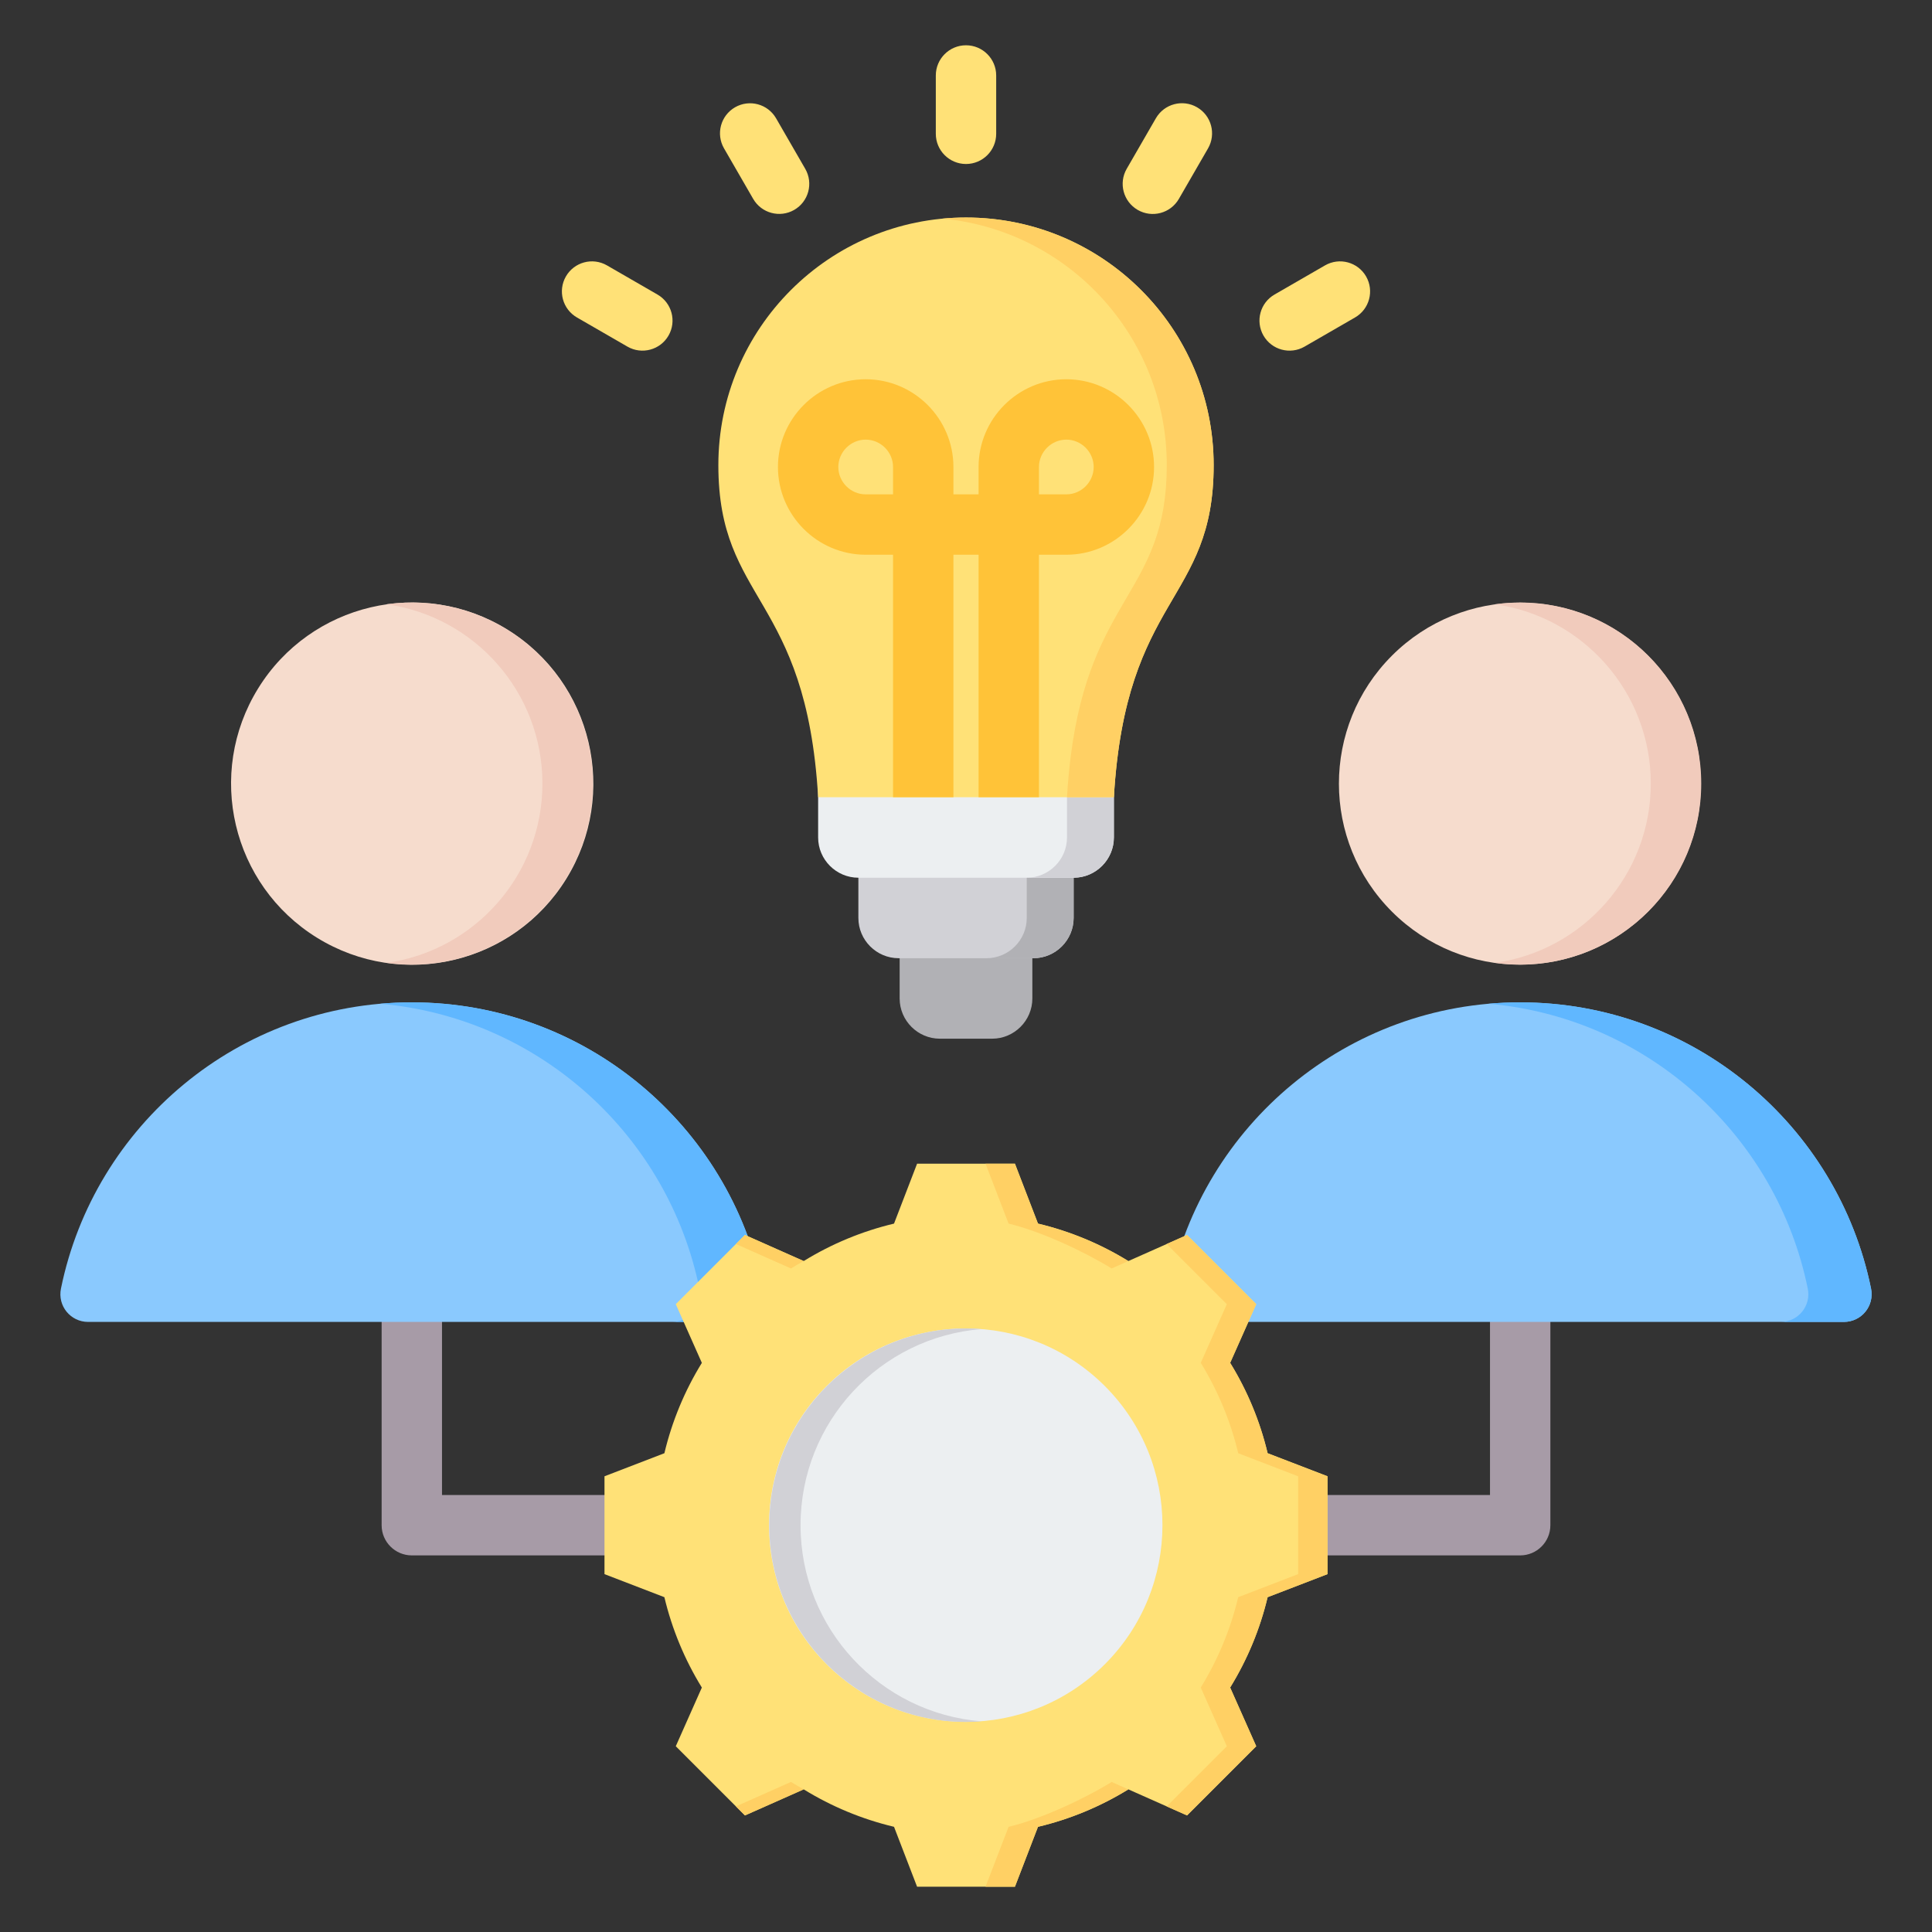
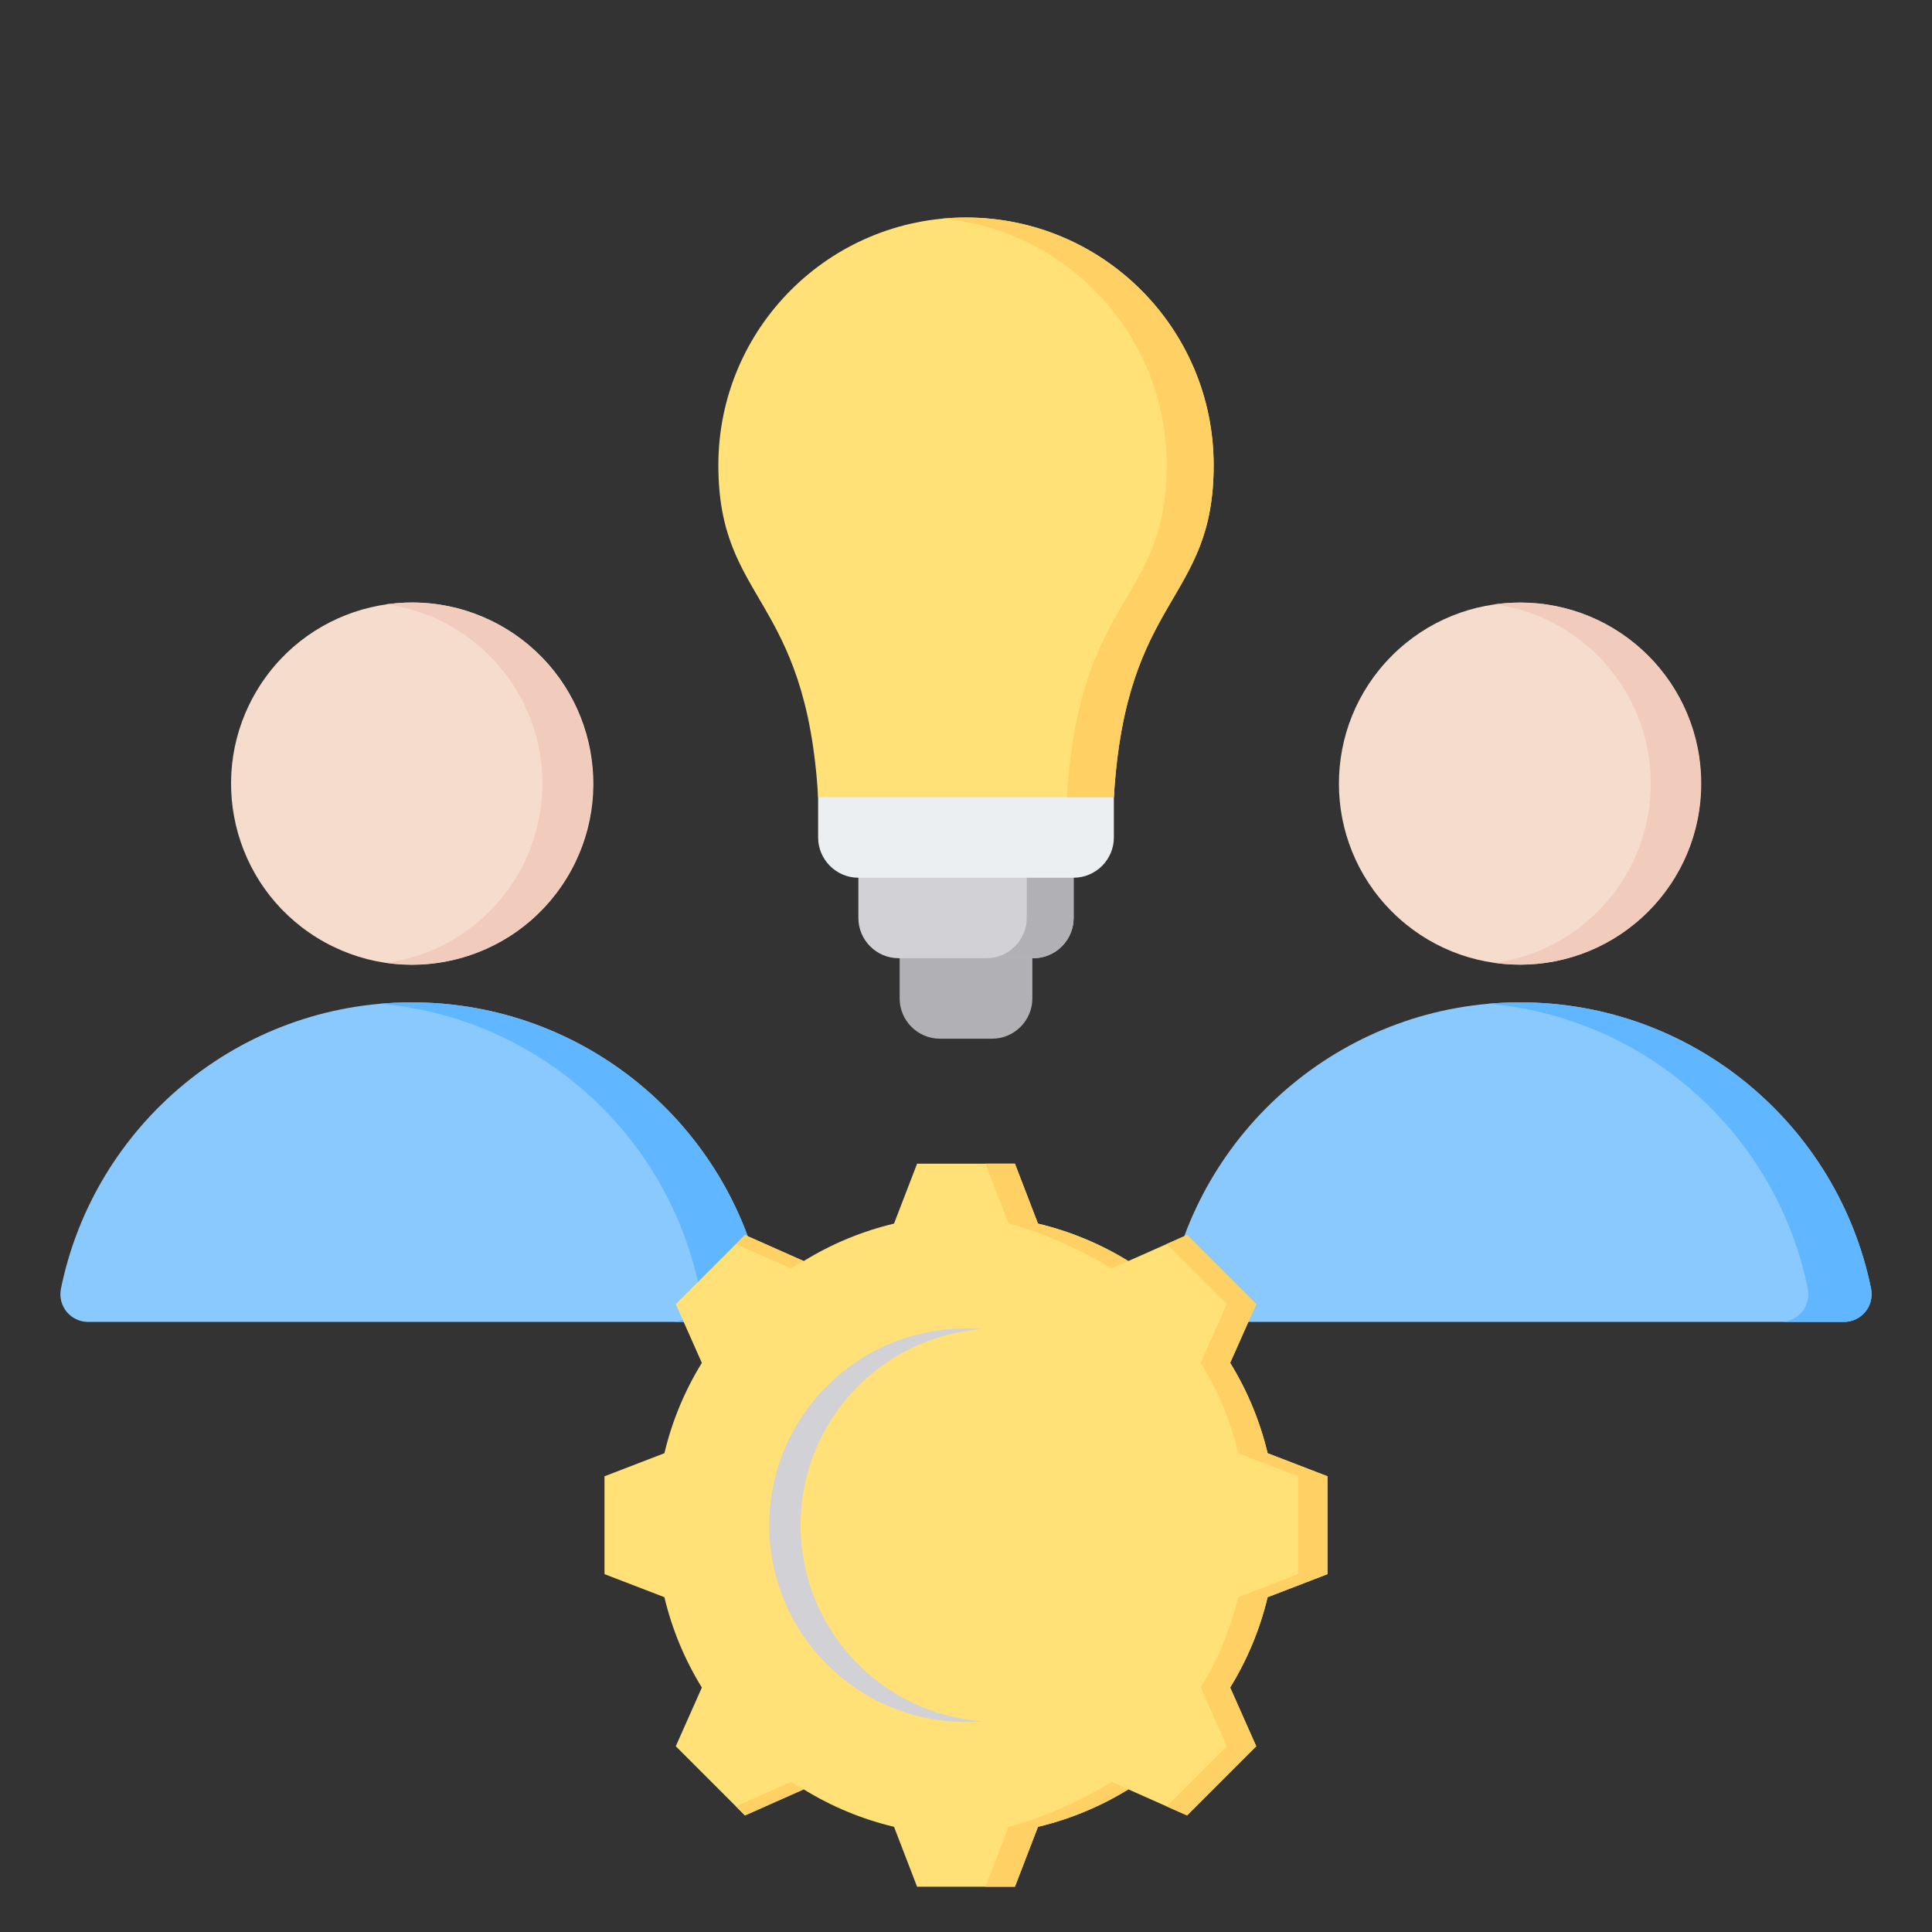
<svg xmlns="http://www.w3.org/2000/svg" id="Layer_1" viewBox="0 0 512 512">
  <rect x="0" y="0" width="512" height="512" fill="#333333" stroke="none" />
  <g clip-rule="evenodd" fill-rule="evenodd">
    <g>
      <path d="m238.415 246.714h35.17v17.887c0 5.866-4.799 10.664-10.665 10.664h-13.84c-5.866 0-10.665-4.798-10.665-10.664z" fill="#b1b1b5" />
      <path d="m227.478 220.959h57.045v22.311c0 5.867-4.798 10.665-10.664 10.665h-35.715c-5.867 0-10.665-4.798-10.665-10.665v-22.311z" fill="#d1d1d6" />
      <path d="m272.1 217.721v25.549c0 5.834-4.766 10.665-10.664 10.665h12.423c5.865 0 10.664-4.798 10.664-10.665v-25.555c-4.058.134-8.34.006-12.423.006z" fill="#b1b1b5" />
      <path d="m216.813 200.622h78.375v21.318c0 5.866-4.799 10.665-10.664 10.665h-57.046c-5.865 0-10.665-4.799-10.665-10.665z" fill="#eceff1" />
-       <path d="m282.765 211.274v9.684.981c0 5.866-4.799 10.665-10.664 10.665h12.423c.119 0 .237-.002.355-.006 5.703-.189 10.309-4.912 10.309-10.659v-10.666h-12.423z" fill="#d1d1d6" />
-       <path d="m256 57.646c36.247 0 65.63 29.384 65.63 65.63 0 36.45-23.284 34.271-26.442 87.999h-78.375c-3.158-53.727-26.442-51.549-26.442-87.999-.001-36.247 29.383-65.63 65.629-65.63z" fill="#ffe177" />
+       <path d="m256 57.646c36.247 0 65.63 29.384 65.63 65.63 0 36.45-23.284 34.271-26.442 87.999h-78.375c-3.158-53.727-26.442-51.549-26.442-87.999-.001-36.247 29.383-65.63 65.629-65.63" fill="#ffe177" />
      <path d="m249.789 57.936c33.333 3.129 59.419 31.188 59.419 65.34 0 33.857-20.09 34.386-25.478 77.347-.413 3.29-.74 6.829-.964 10.652h12.423c3.158-53.727 26.442-51.549 26.442-87.999 0-36.246-29.383-65.63-65.63-65.63-2.096 0-4.168.098-6.212.29z" fill="#ffd064" />
-       <path d="m236.667 211.275v-64.266h-7.252c-6.403 0-12.217-2.614-16.427-6.824s-6.824-10.025-6.824-16.427 2.613-12.217 6.824-16.428c4.21-4.21 10.025-6.824 16.427-6.824s12.217 2.614 16.428 6.824c4.21 4.21 6.824 10.025 6.824 16.428v7.251h6.667v-7.251c0-6.403 2.614-12.217 6.824-16.427s10.025-6.824 16.428-6.824c6.402 0 12.217 2.614 16.428 6.824 4.21 4.21 6.824 10.025 6.824 16.428 0 6.402-2.614 12.217-6.824 16.427s-10.025 6.824-16.428 6.824h-7.252v64.266h-16v-64.266h-6.667v64.266h-16zm0-80.266v-7.251c0-1.986-.819-3.797-2.137-5.115s-3.13-2.136-5.115-2.136c-1.986 0-3.797.818-5.115 2.136s-2.136 3.129-2.136 5.115.818 3.797 2.136 5.115 3.13 2.136 5.115 2.136zm38.667 0h7.252c1.986 0 3.797-.819 5.115-2.136 1.318-1.318 2.136-3.129 2.136-5.115s-.819-3.797-2.136-5.115c-1.318-1.318-3.129-2.136-5.115-2.136s-3.797.819-5.115 2.136c-1.318 1.318-2.137 3.13-2.137 5.115z" fill="#ffc338" />
-       <path d="m264 35.459c0 4.418-3.582 8-8 8s-8-3.582-8-8v-15.459c0-4.418 3.582-8 8-8s8 3.582 8 8zm81.706 56.407c-3.814 2.192-8.683.876-10.875-2.938s-.876-8.683 2.938-10.875l13.388-7.729c3.814-2.192 8.683-.877 10.875 2.938 2.192 3.814.876 8.683-2.938 10.875zm-33.299-39.143c-2.209 3.814-7.092 5.115-10.906 2.906s-5.115-7.092-2.906-10.906l7.73-13.388c2.209-3.814 7.092-5.115 10.906-2.906s5.115 7.092 2.906 10.906zm-138.175 25.33c3.814 2.192 5.129 7.061 2.938 10.875-2.192 3.814-7.061 5.129-10.875 2.938l-13.388-7.729c-3.814-2.192-5.129-7.061-2.938-10.875 2.192-3.814 7.061-5.129 10.875-2.938zm39.174-33.299c2.192 3.814.876 8.683-2.938 10.875s-8.683.876-10.875-2.938l-7.729-13.388c-2.192-3.814-.877-8.683 2.938-10.875 3.814-2.192 8.683-.876 10.875 2.938z" fill="#ffe177" />
    </g>
-     <path d="m394.864 349.16c0-4.418 3.582-8 8-8s8 3.582 8 8v55.036c0 4.418-3.582 8-8 8h-51.061c-4.418 0-8-3.582-8-8s3.582-8 8-8h43.061zm-293.728 0c0-4.418 3.582-8 8-8s8 3.582 8 8v47.036h43.061c4.418 0 8 3.582 8 8s-3.582 8-8 8h-51.06c-4.418 0-8-3.582-8-8v-55.036z" fill="#a79ba7" />
    <g>
      <path d="m23.37 350.323 171.532-.001c4.684 0 8.151-4.244 7.216-8.834-8.819-43.283-47.095-75.853-92.981-75.853-45.887 0-84.163 32.57-92.982 75.853-.936 4.59 2.532 8.835 7.215 8.835z" fill="#8ac9fe" />
      <path d="m178.131 350.322h16.771c4.684 0 8.151-4.244 7.216-8.834-8.819-43.283-47.095-75.853-92.981-75.853-2.826 0-5.623.125-8.385.367 42.103 3.687 76.32 34.869 84.596 75.486.934 4.59-2.534 8.834-7.217 8.834z" fill="#60b7ff" />
      <ellipse cx="109.136" cy="207.655" fill="#f6dccd" rx="47.979" ry="47.979" transform="matrix(.526 -.851 .851 .526 -124.882 191.321)" />
      <path d="m109.136 159.676c26.498 0 47.98 21.481 47.98 47.979s-21.481 47.979-47.98 47.979c-2.269 0-4.5-.162-6.684-.466 23.333-3.253 41.295-23.284 41.295-47.514 0-24.229-17.962-44.26-41.295-47.514 2.184-.302 4.415-.464 6.684-.464z" fill="#f1cbbc" />
    </g>
    <g>
      <path d="m317.098 350.323 171.532-.001c4.684 0 8.151-4.244 7.216-8.834-8.819-43.283-47.095-75.853-92.981-75.853-45.887 0-84.163 32.57-92.982 75.853-.936 4.59 2.532 8.835 7.215 8.835z" fill="#8ac9fe" />
      <path d="m471.859 350.322h16.771c4.684 0 8.151-4.244 7.216-8.834-8.819-43.283-47.095-75.853-92.981-75.853-2.826 0-5.623.125-8.386.367 42.103 3.687 76.32 34.869 84.596 75.486.935 4.59-2.532 8.834-7.216 8.834z" fill="#60b7ff" />
      <ellipse cx="402.865" cy="207.655" fill="#f6dccd" rx="47.979" ry="47.979" transform="matrix(.707 -.707 .707 .707 -28.838 345.689)" />
      <path d="m402.865 159.676c26.498 0 47.979 21.481 47.979 47.979s-21.481 47.979-47.979 47.979c-2.269 0-4.5-.162-6.684-.466 23.333-3.253 41.295-23.284 41.295-47.514 0-24.229-17.962-44.26-41.295-47.514 2.184-.302 4.415-.464 6.684-.464z" fill="#f1cbbc" />
    </g>
    <g>
      <path d="m275.076 324.267c8.459 2.013 16.538 5.367 23.942 9.925l15.558-6.91 18.336 18.336-6.908 15.553c4.561 7.405 7.914 15.487 9.927 23.949l15.873 6.109v25.931l-15.876 6.111c-2.013 8.459-5.367 16.538-9.926 23.942l6.91 15.558-18.336 18.336-15.553-6.908c-7.405 4.561-15.487 7.914-23.949 9.927l-6.108 15.874h-25.931l-6.111-15.876c-8.459-2.013-16.538-5.367-23.942-9.926l-15.558 6.91-18.336-18.336 6.908-15.553c-4.561-7.405-7.914-15.488-9.928-23.948l-15.873-6.109v-25.932l15.875-6.111c2.013-8.46 5.367-16.54 9.927-23.944l-6.909-15.556 18.336-18.337 15.558 6.91c7.404-4.559 15.483-7.913 23.942-9.925l6.112-15.877h25.931z" fill="#ffe177" />
      <path d="m212.982 474.199-15.558 6.91-2.395-2.396 14.586-6.478c1.107.682 2.23 1.336 3.367 1.964zm62.094-149.932c8.459 2.013 16.538 5.367 23.942 9.925l-4.422 1.964c-7.404-4.559-18.85-9.877-27.309-11.89l-6.111-15.877h7.789zm23.948 149.934c-7.405 4.561-15.487 7.914-23.949 9.927l-6.109 15.872h-7.789l6.109-15.872c8.461-2.013 19.91-7.331 27.315-11.892zm-103.996-144.523 2.396-2.396 15.558 6.91c-1.137.628-2.259 1.282-3.367 1.964zm114.154 0 5.394-2.396 18.336 18.336-6.908 15.553c4.561 7.405 7.914 15.487 9.927 23.949l15.873 6.109v25.931l-15.876 6.111c-2.013 8.459-5.367 16.538-9.926 23.942l6.91 15.558-18.336 18.336-5.394-2.396 15.941-15.941-6.91-15.558c4.559-7.404 7.913-15.482 9.926-23.942l15.876-6.111v-25.929l-15.873-6.109c-2.013-8.461-5.367-16.543-9.927-23.949l6.908-15.553z" fill="#ffd064" />
-       <ellipse cx="256" cy="404.196" fill="#eceff1" rx="52.14" ry="52.14" transform="matrix(.707 -.707 .707 .707 -210.829 299.405)" />
      <path d="m256 352.056c-28.798 0-52.139 23.341-52.139 52.14 0 28.798 23.341 52.139 52.139 52.139 1.396 0 2.779-.056 4.147-.164-26.858-2.113-47.992-24.574-47.992-51.975 0-27.403 21.134-49.863 47.992-51.976-1.368-.108-2.751-.164-4.147-.164z" fill="#d1d1d6" />
    </g>
  </g>
</svg>